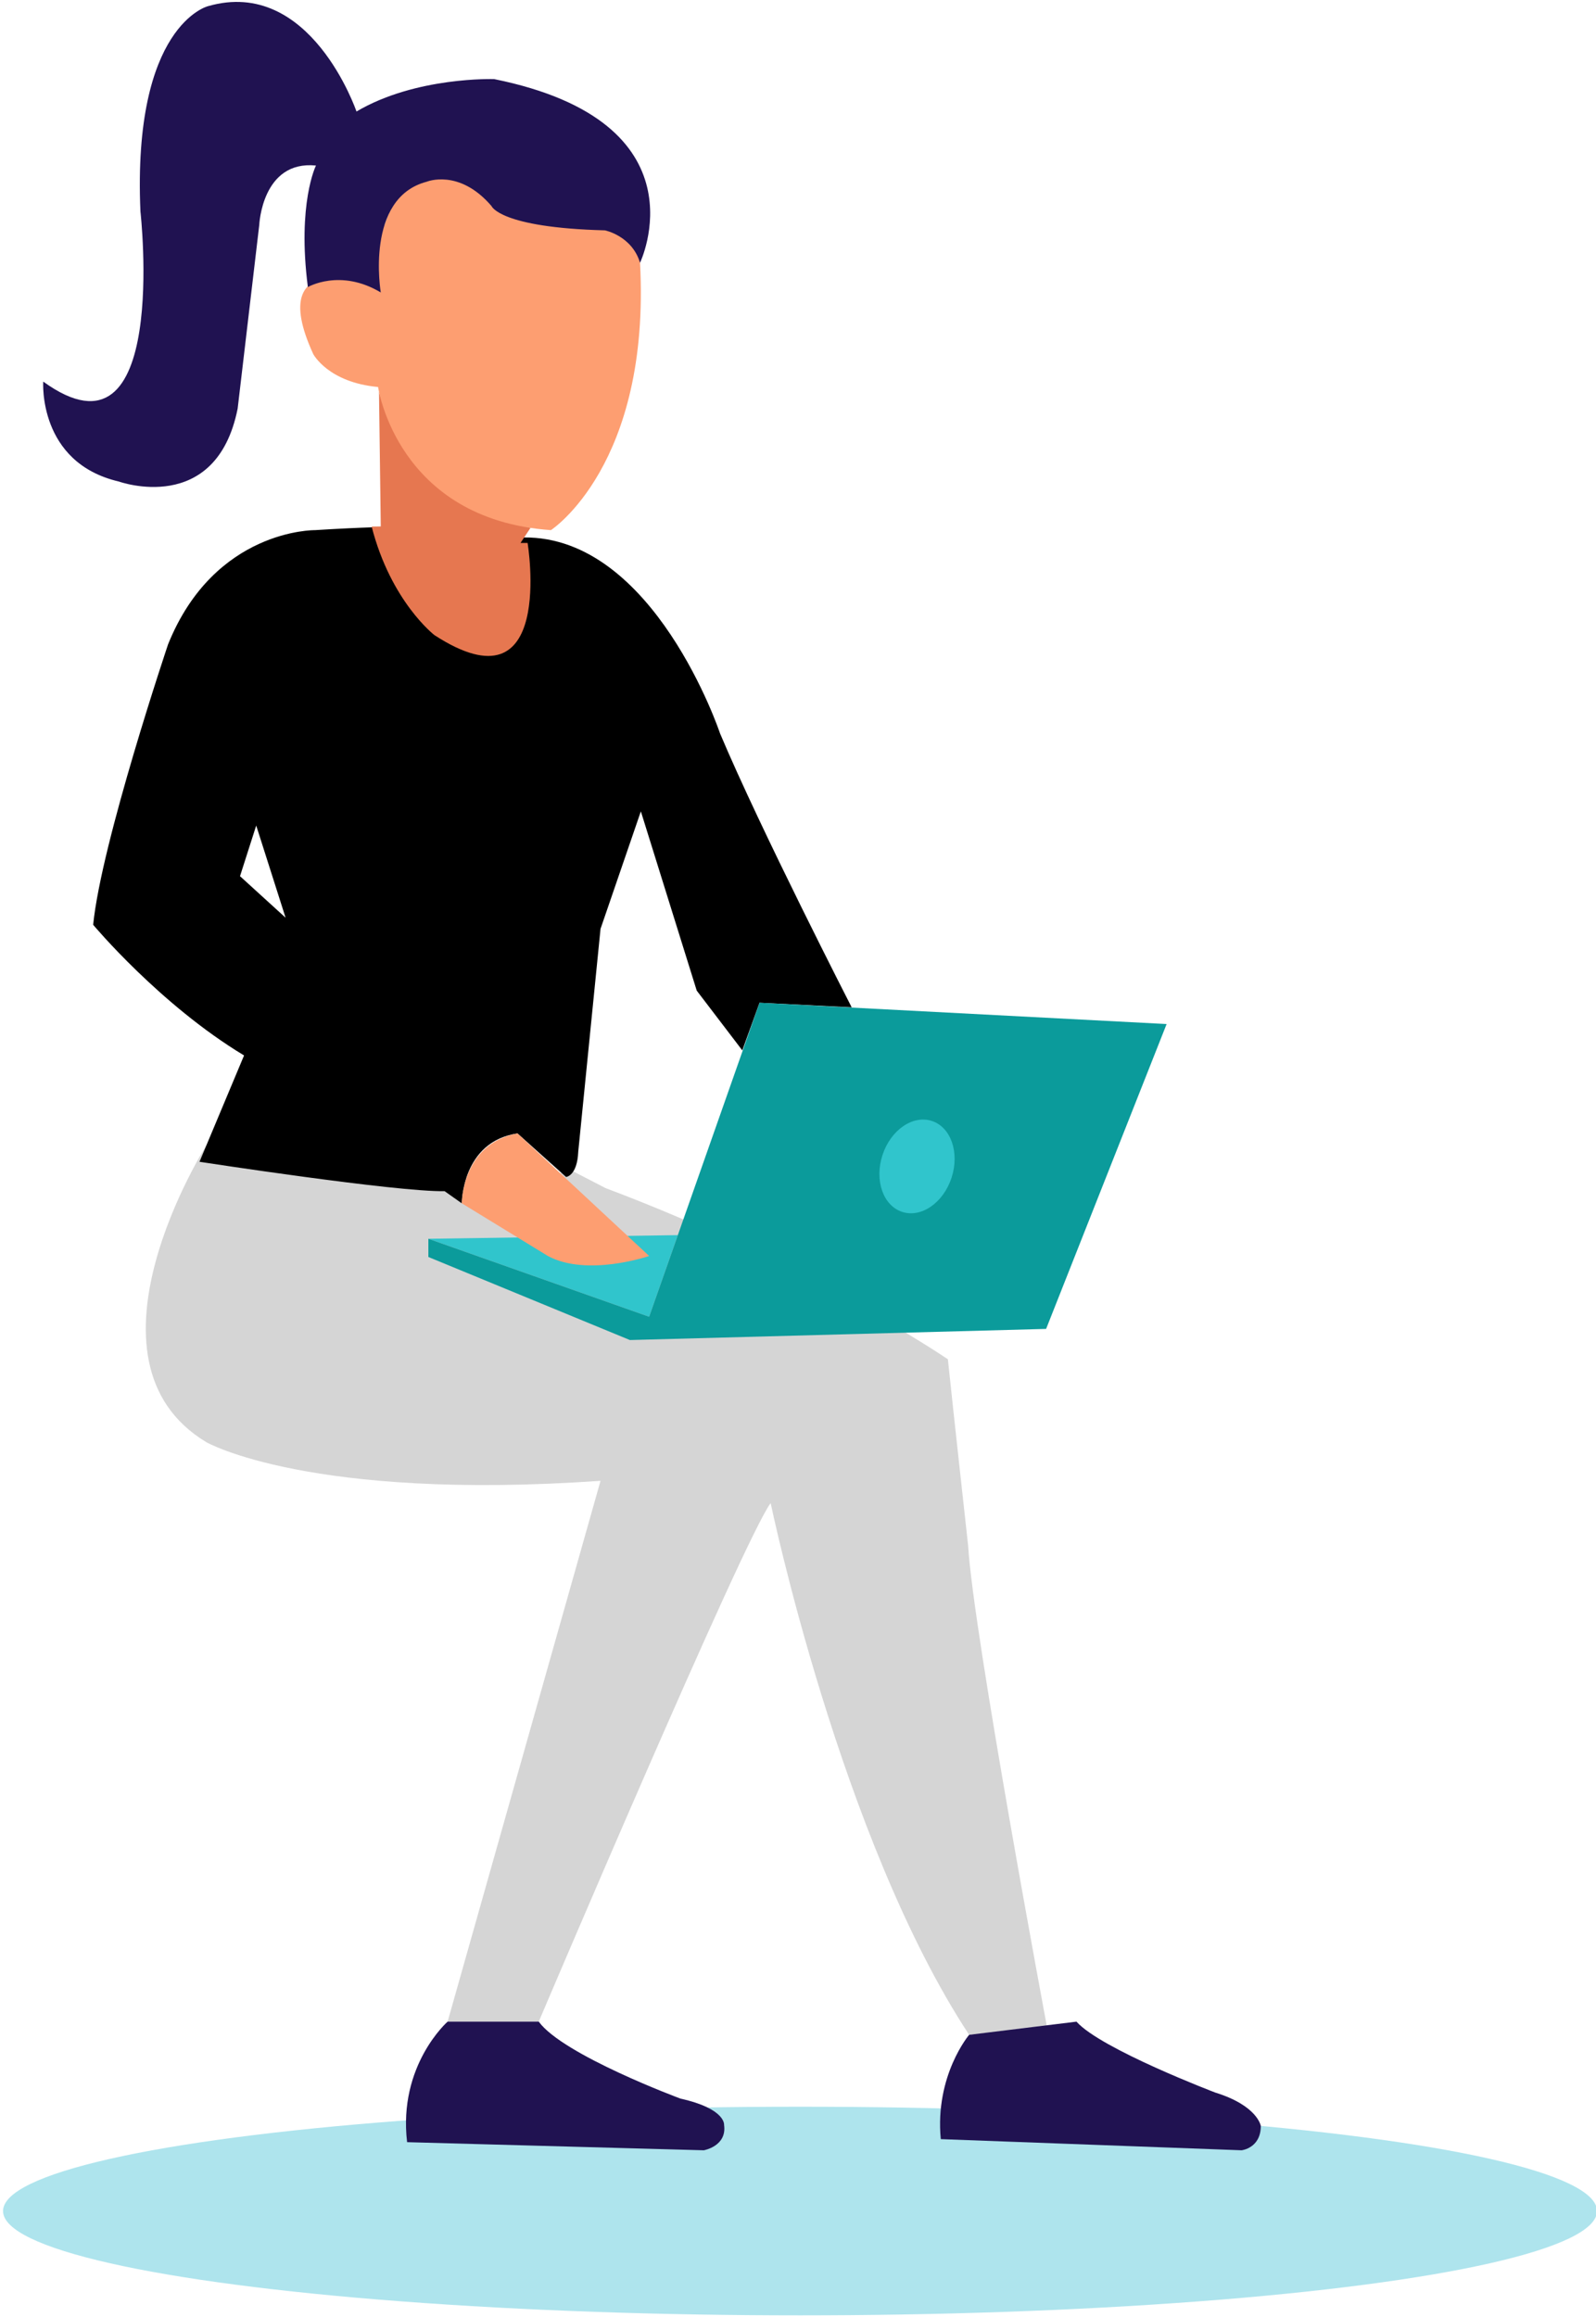
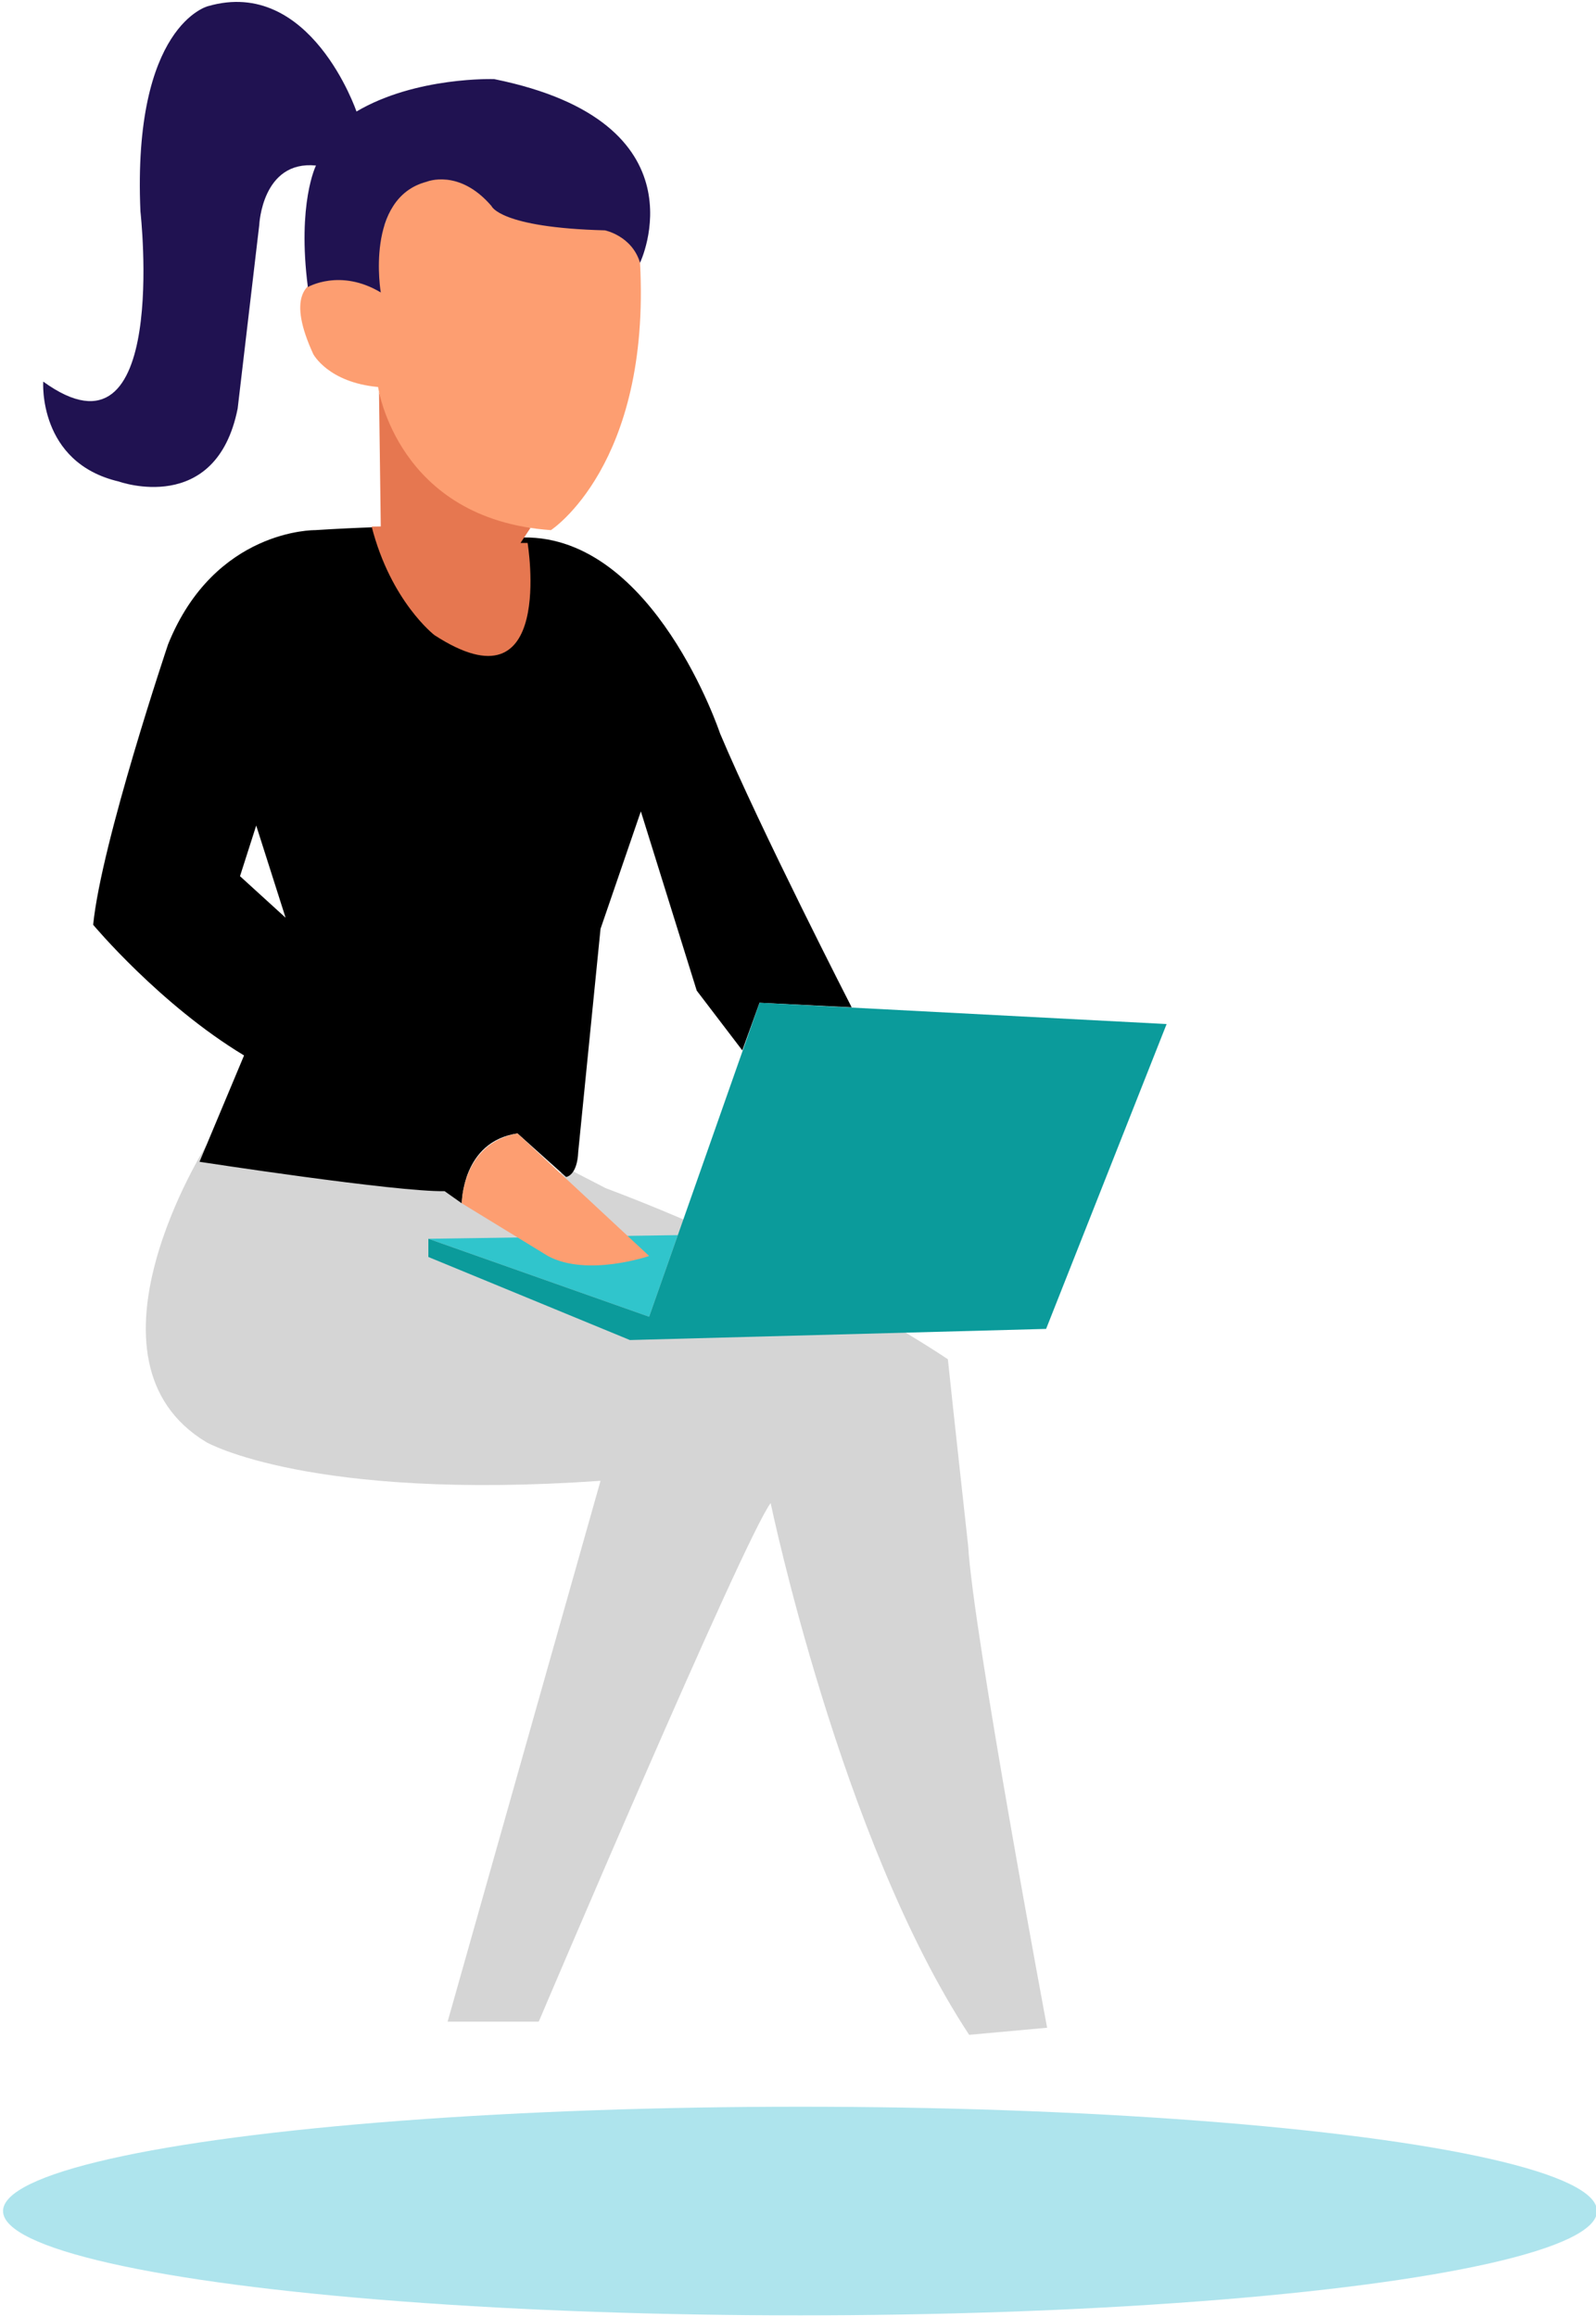
<svg xmlns="http://www.w3.org/2000/svg" version="1.1" id="Calque_1" x="0px" y="0px" width="394px" height="572px" viewBox="0 0 394 572" enable-background="new 0 0 394 572" xml:space="preserve">
  <ellipse fill="#AEE4ED" cx="197.5" cy="545.777" rx="196.75" ry="25.75" />
  <path fill="#D5D5D5" d="M50.975,282.662c0,0-33.725,53.115,0.025,73.365c0,0,25.5,14.5,97.25,9.5l-37.75,133.5H133  c0,0,50.75-119.5,57.25-128c0,0,17.25,83,49,131.25l19.25-1.75c0,0-18.25-97.5-19.5-119c0,0-3.75-34-5-46c0,0-34-23.25-84.5-42.25  l-7.974-4.125C141.526,289.152,92.975,295.662,50.975,282.662z" />
  <path d="M177.75,181.027c0,0-16.246-48.722-48.498-48.361c0,0-7.522-4.584-51.502-1.806c0,0-24.75-0.333-36.25,28.167  c0,0-16.5,49-18.5,69.25c0,0,16.5,19.75,37.25,32.25l-11,26.25c0,0,48.75,7.5,60.5,7.25l4.25,3c0,0,0-15.25,13.75-17.25l12,10.75  c0,0,2.75-0.25,3-6.25l5.5-55l9.955-29L172,244.527l11.25,14.75l4.25-11.75l22.75,1.125  C210.25,248.652,187.75,204.777,177.75,181.027z M59.25,216.277l4-12.5l7.25,22.75L59.25,216.277z" />
  <path fill="#E67750" d="M94,129.948l-0.438-33.239c0,0,6.125,24.436,35.938,32.605c0.534,0.146,0.908,0.857,1.458,0.992  l-2.458,3.721h1.75c0,0,7,42.25-23,22.75c0,0-10.75-8.256-15.5-26.792L94,129.948z" />
  <path fill="#FD9E71" d="M93.336,95.527c0,0,4.667,32.667,42.667,35.333c0,0,24.667-16,22-66c0,0,0.37-4.73-7.253-8.583  c0,0-20.149-0.267-24.583-3.083s-3.833-3.333-3.833-3.333s-19.736-17.232-27.367,5.55c0,0-3.281,5.731-1.281,15.065  c0,0-29.061-10.699-16.35,16.932C77.336,87.408,81,94.402,93.336,95.527z" />
  <path fill="#201251" d="M88.003,27.527c0,0-11.334-33.333-36.667-26c0,0-18.667,4.667-16.667,50.667c0,0,7.333,64.667-24,42  c0,0-1.333,20,18.667,24.667c0,0,24,8.667,29.333-18l5.333-45.333c0,0,0.667-16,14-14.667c0,0-4.667,9.333-2,30  c0,0,8-4.667,18,1.333c0,0-4-23.333,11.333-27.333c0,0,8-3.333,16,6c0,0,2,5.333,28,6c0,0,6.667,1.333,8.667,8  c0,0,16.667-34.667-36-45.333C122.003,19.527,102.67,18.861,88.003,27.527z" />
  <polygon fill="#30C5CC" points="167.334,304.881 105.75,305.777 160.25,325.027 " />
  <path fill="#FD9E71" d="M127.75,279.777l32.5,30.25c0,0-15.25,5.25-25,0l-21.25-13C114,297.027,114,282.277,127.75,279.777z" />
  <polygon fill="#0B9B9B" points="105.75,310.277 105.75,305.777 160.25,325.027 187.5,247.527 288,252.777 258.25,328.027   155.5,330.777 " />
-   <ellipse transform="matrix(0.951 0.31 -0.31 0.951 100.236 -55.974)" fill="#30C5CC" cx="226.457" cy="287.795" rx="8.97" ry="11.805" />
-   <path fill="#201251" d="M110.5,499.027c0,0-12.25,10.75-10,29.75l73.25,2c0,0,5.75-1,5-6.25c0,0,0.5-4-10.75-6.5c0,0-29-10.75-35-19  H110.5z" />
-   <path fill="#201251" d="M239.25,502.277c0,0-8.5,10-7,25.75l74.25,2.75c0,0,4.75-0.5,4.75-6c0,0-0.75-5-11.25-8.25  c0,0-28.25-10.75-34.25-17.5L239.25,502.277z" />
</svg>